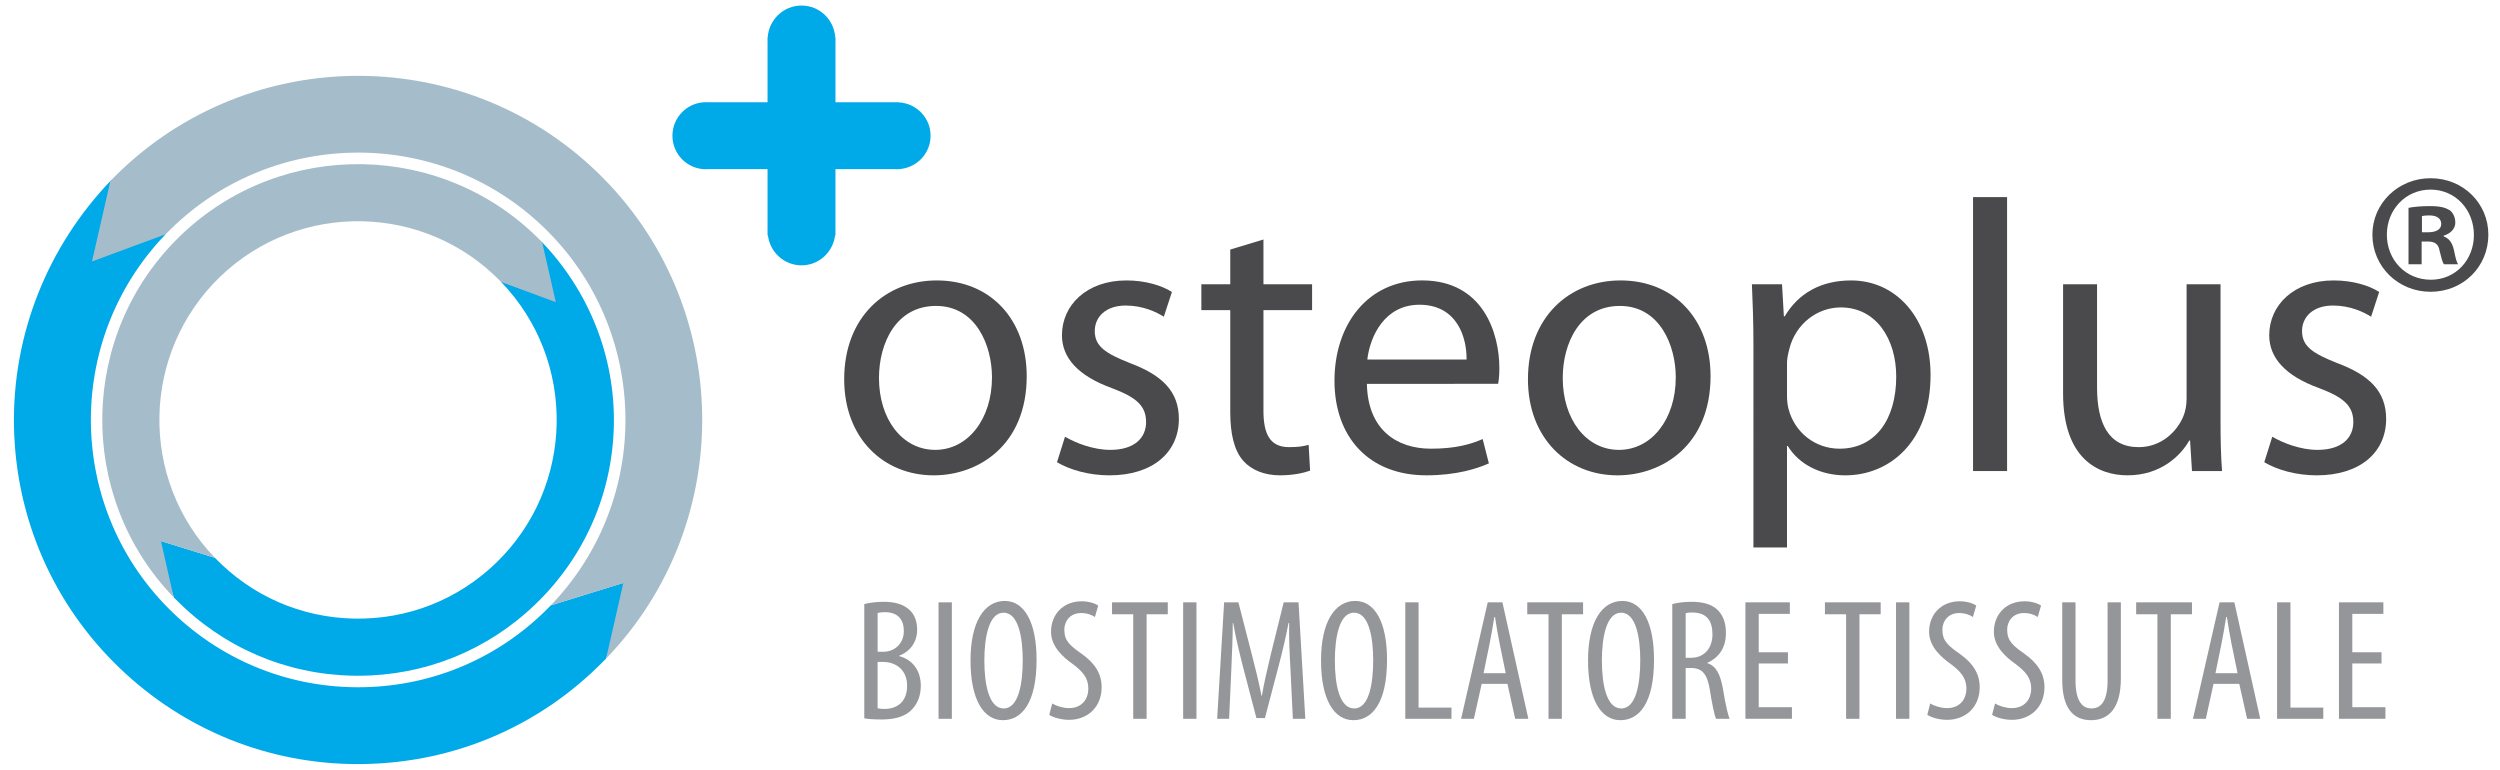
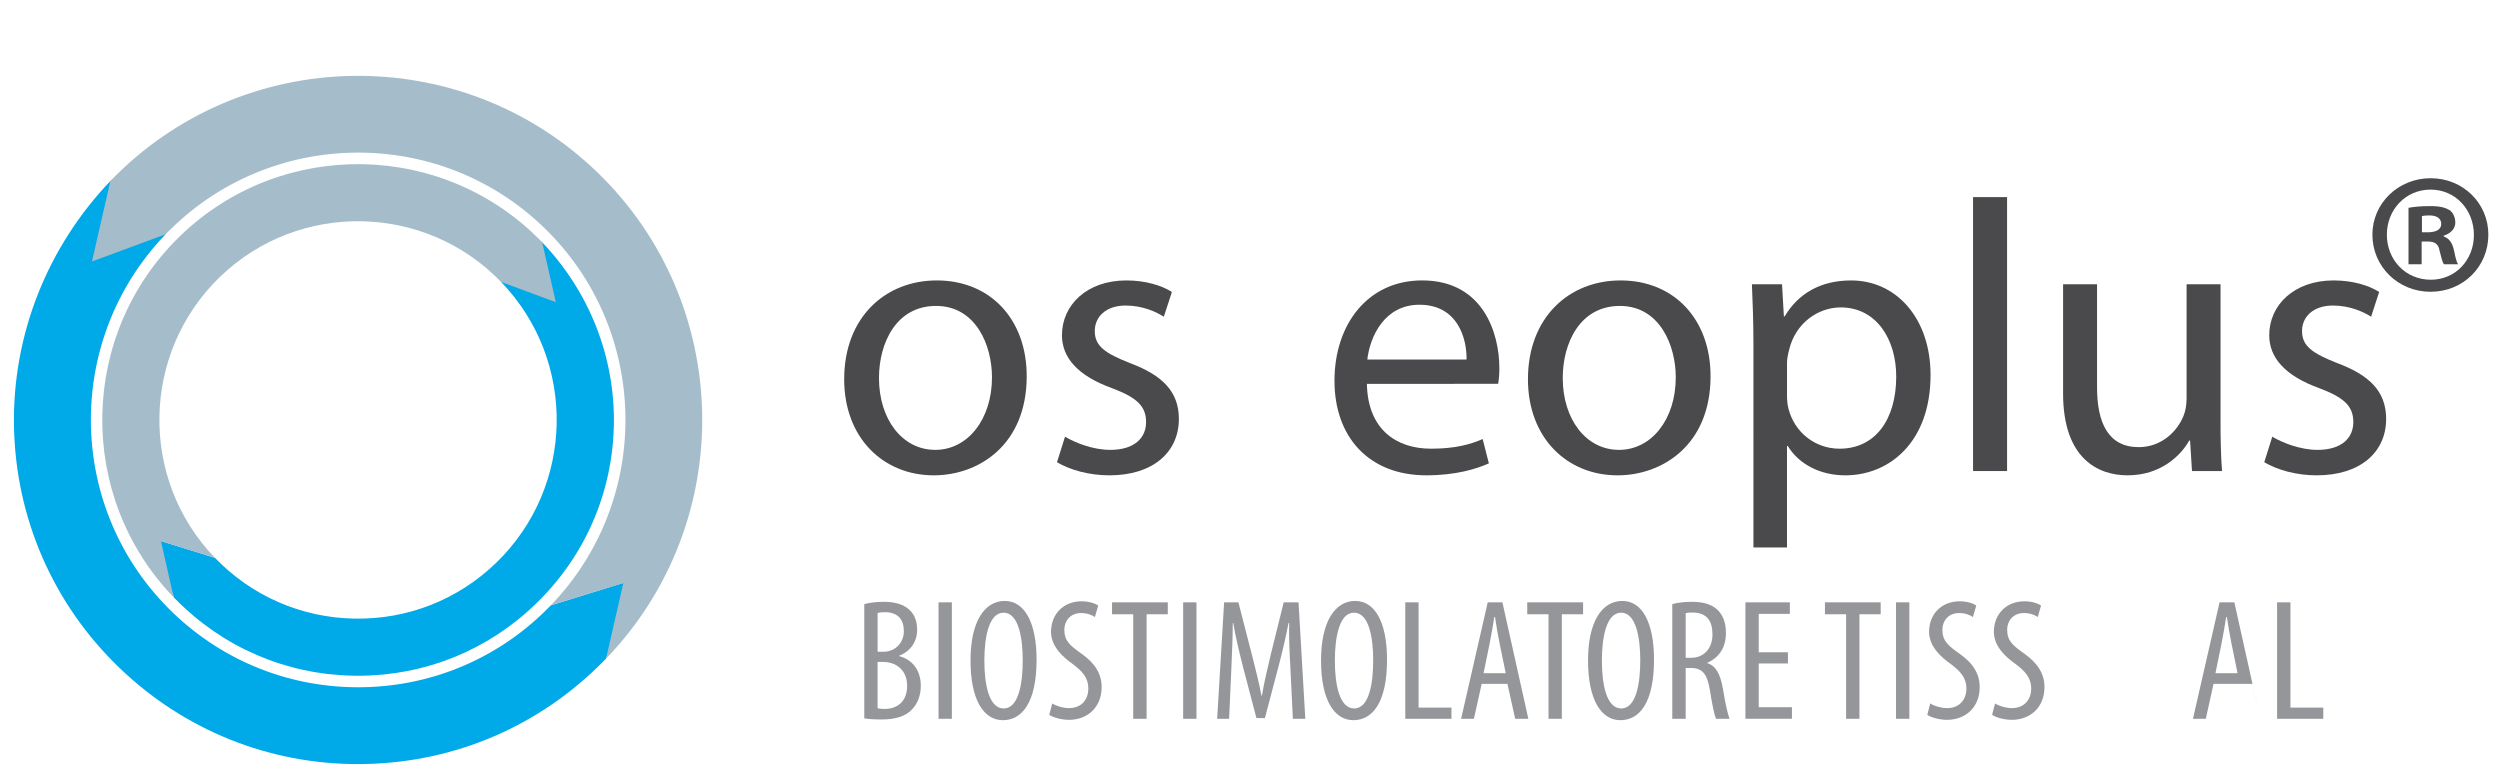
<svg xmlns="http://www.w3.org/2000/svg" version="1.1" id="Livello_1" x="0px" y="0px" viewBox="0 0 175.4 54" style="enable-background:new 0 0 175.4 54;" xml:space="preserve">
  <style type="text/css">
	.st0{fill:#959699;}
	.st1{fill:#4A4A4C;}
	.st2{fill:#00A9E8;}
	.st3{fill:#A5BCCA;}
</style>
  <g>
    <g>
      <path class="st0" d="M60.639,42.382c0.386-0.1,0.847-0.159,1.368-0.159c0.74,0,1.373,0.159,1.808,0.572    c0.354,0.324,0.531,0.809,0.531,1.392c0,0.837-0.462,1.506-1.261,1.818v0.027c0.949,0.251,1.518,1.016,1.518,2.083    c0,0.676-0.22,1.223-0.586,1.624c-0.456,0.523-1.223,0.739-2.156,0.739c-0.606,0-0.971-0.034-1.223-0.082V42.382z M61.572,45.726    h0.425c0.762,0,1.416-0.58,1.416-1.441c0-0.753-0.349-1.335-1.346-1.335c-0.215,0-0.387,0.024-0.494,0.059V45.726z M61.572,49.69    c0.107,0.026,0.268,0.049,0.473,0.049c0.971,0,1.598-0.568,1.598-1.624c0-1.126-0.788-1.661-1.657-1.673h-0.414V49.69z" />
      <rect x="65.848" y="42.26" class="st0" width="0.934" height="8.171" />
      <path class="st0" d="M72.726,46.284c0,3.068-1.056,4.244-2.366,4.244c-1.357,0-2.269-1.443-2.269-4.193    c0-2.707,0.971-4.173,2.403-4.173C71.883,42.162,72.726,43.677,72.726,46.284 M69.062,46.345c0,1.687,0.327,3.36,1.357,3.36    c1.057,0,1.336-1.781,1.336-3.383c0-1.529-0.279-3.335-1.346-3.335C69.389,42.986,69.062,44.682,69.062,46.345" />
      <path class="st0" d="M73.825,49.352c0.279,0.183,0.762,0.329,1.175,0.329c0.848,0,1.357-0.561,1.357-1.384    c0-0.753-0.434-1.211-1.078-1.697c-0.644-0.45-1.539-1.213-1.539-2.268c0-1.235,0.858-2.146,2.156-2.146    c0.51,0,0.96,0.157,1.154,0.302l-0.231,0.802c-0.209-0.145-0.547-0.279-0.971-0.279c-0.799,0-1.175,0.607-1.175,1.162    c0,0.814,0.424,1.13,1.202,1.688c0.982,0.688,1.416,1.443,1.416,2.351c0,1.405-0.993,2.292-2.291,2.292    c-0.557,0-1.153-0.183-1.384-0.352L73.825,49.352z" />
      <polygon class="st0" points="79.507,43.097 78.021,43.097 78.021,42.26 81.932,42.26 81.932,43.097 80.446,43.097 80.446,50.431     79.507,50.431   " />
      <rect x="83.01" y="42.26" class="st0" width="0.934" height="8.171" />
      <path class="st0" d="M90.537,46.915c-0.059-1.075-0.118-2.278-0.087-3.204h-0.047c-0.177,0.912-0.397,1.883-0.649,2.838    l-1.008,3.831H88.15l-0.961-3.672c-0.262-1.042-0.509-2.05-0.665-2.997h-0.033c0,0.959-0.054,2.101-0.102,3.265l-0.155,3.456    h-0.838l0.488-8.171h1.003l0.96,3.731c0.273,1.081,0.482,1.881,0.655,2.817h0.033c0.16-0.935,0.343-1.71,0.605-2.817l0.923-3.731    h1.041l0.476,8.171h-0.873L90.537,46.915z" />
      <path class="st0" d="M97.314,46.284c0,3.068-1.058,4.244-2.363,4.244c-1.356,0-2.268-1.443-2.268-4.193    c0-2.707,0.971-4.173,2.398-4.173C96.477,42.162,97.314,43.677,97.314,46.284 M93.654,46.345c0,1.687,0.322,3.36,1.356,3.36    c1.058,0,1.333-1.781,1.333-3.383c0-1.529-0.275-3.335-1.349-3.335C93.977,42.986,93.654,44.682,93.654,46.345" />
      <polygon class="st0" points="98.595,42.26 99.527,42.26 99.527,49.645 101.835,49.645 101.835,50.431 98.595,50.431   " />
      <path class="st0" d="M103.954,47.982l-0.546,2.449h-0.897l1.868-8.171h1.03l1.82,8.171h-0.924l-0.542-2.449H103.954z     M105.641,47.231l-0.425-2.074c-0.124-0.58-0.232-1.26-0.326-1.868h-0.049c-0.097,0.617-0.22,1.323-0.329,1.868l-0.425,2.074    H105.641z" />
      <polygon class="st0" points="108.644,43.097 107.152,43.097 107.152,42.26 111.069,42.26 111.069,43.097 109.578,43.097     109.578,50.431 108.644,50.431   " />
      <path class="st0" d="M116.046,46.284c0,3.068-1.049,4.244-2.359,4.244c-1.359,0-2.27-1.443-2.27-4.193    c0-2.707,0.971-4.173,2.404-4.173C115.217,42.162,116.046,43.677,116.046,46.284 M112.388,46.345c0,1.687,0.329,3.36,1.359,3.36    c1.056,0,1.334-1.781,1.334-3.383c0-1.529-0.279-3.335-1.346-3.335C112.717,42.986,112.388,44.682,112.388,46.345" />
      <path class="st0" d="M117.328,42.382c0.409-0.11,0.892-0.159,1.353-0.159c0.81,0,1.417,0.171,1.84,0.582    c0.405,0.413,0.57,0.958,0.57,1.602c0,1.04-0.484,1.722-1.306,2.098v0.024c0.602,0.181,0.92,0.764,1.101,1.83    c0.183,1.126,0.354,1.818,0.462,2.073h-0.949c-0.118-0.244-0.276-1.02-0.435-2.023c-0.179-1.117-0.533-1.543-1.331-1.543h-0.366    v3.565h-0.94V42.382z M118.267,46.15h0.387c0.894,0,1.492-0.655,1.492-1.638c0-0.945-0.387-1.527-1.395-1.539    c-0.183,0-0.36,0.012-0.484,0.051V46.15z" />
      <polygon class="st0" points="125.442,46.549 123.392,46.549 123.392,49.618 125.722,49.618 125.722,50.429 122.459,50.429     122.459,42.26 125.576,42.26 125.576,43.07 123.392,43.07 123.392,45.763 125.442,45.763   " />
      <polygon class="st0" points="129.523,43.097 128.037,43.097 128.037,42.26 131.948,42.26 131.948,43.097 130.459,43.097     130.459,50.431 129.523,50.431   " />
      <rect x="133.025" y="42.26" class="st0" width="0.936" height="8.171" />
      <path class="st0" d="M135.424,49.352c0.279,0.183,0.768,0.329,1.181,0.329c0.847,0,1.358-0.561,1.358-1.384    c0-0.753-0.44-1.211-1.079-1.697c-0.643-0.45-1.539-1.213-1.539-2.268c0-1.235,0.857-2.146,2.156-2.146    c0.509,0,0.961,0.157,1.154,0.302l-0.236,0.802c-0.204-0.145-0.542-0.279-0.967-0.279c-0.798,0-1.175,0.607-1.175,1.162    c0,0.814,0.424,1.13,1.199,1.688c0.987,0.688,1.419,1.443,1.419,2.351c0,1.405-0.991,2.292-2.29,2.292    c-0.556,0-1.154-0.183-1.384-0.352L135.424,49.352z" />
      <path class="st0" d="M139.974,49.352c0.279,0.183,0.763,0.329,1.175,0.329c0.847,0,1.359-0.561,1.359-1.384    c0-0.753-0.44-1.211-1.079-1.697c-0.643-0.45-1.539-1.213-1.539-2.268c0-1.235,0.857-2.146,2.154-2.146    c0.511,0,0.955,0.157,1.156,0.302l-0.232,0.802c-0.204-0.145-0.546-0.279-0.971-0.279c-0.798,0-1.175,0.607-1.175,1.162    c0,0.814,0.425,1.13,1.203,1.688c0.975,0.688,1.415,1.443,1.415,2.351c0,1.405-0.991,2.292-2.29,2.292    c-0.558,0-1.154-0.183-1.384-0.352L139.974,49.352z" />
-       <path class="st0" d="M145.618,42.26v5.48c0,1.468,0.489,1.964,1.117,1.964c0.692,0,1.132-0.533,1.132-1.964v-5.48h0.933v5.335    c0,2.121-0.875,2.933-2.088,2.933c-1.223,0-2.026-0.802-2.026-2.825V42.26H145.618z" />
-       <polygon class="st0" points="151.365,43.097 149.873,43.097 149.873,42.26 153.789,42.26 153.789,43.097 152.303,43.097     152.303,50.431 151.365,50.431   " />
-       <path class="st0" d="M155.302,47.982l-0.542,2.449h-0.902l1.867-8.171h1.038l1.816,8.171h-0.922l-0.549-2.449H155.302z     M156.987,47.231l-0.425-2.074c-0.118-0.58-0.23-1.26-0.322-1.868h-0.053c-0.097,0.617-0.214,1.323-0.327,1.868l-0.424,2.074    H156.987z" />
+       <path class="st0" d="M155.302,47.982l-0.542,2.449h-0.902l1.867-8.171h1.038l1.816,8.171l-0.549-2.449H155.302z     M156.987,47.231l-0.425-2.074c-0.118-0.58-0.23-1.26-0.322-1.868h-0.053c-0.097,0.617-0.214,1.323-0.327,1.868l-0.424,2.074    H156.987z" />
      <polygon class="st0" points="159.761,42.26 160.698,42.26 160.698,49.645 163.002,49.645 163.002,50.431 159.761,50.431   " />
-       <polygon class="st0" points="167.088,46.549 165.038,46.549 165.038,49.618 167.362,49.618 167.362,50.429 164.101,50.429     164.101,42.26 167.218,42.26 167.218,43.07 165.038,43.07 165.038,45.763 167.088,45.763   " />
      <path class="st1" d="M72.034,26.392c0,4.843-3.386,6.958-6.524,6.958c-3.519,0-6.282-2.603-6.282-6.742    c0-4.358,2.897-6.933,6.496-6.933C69.49,19.675,72.034,22.408,72.034,26.392 M61.669,26.525c0,2.87,1.62,5.038,3.948,5.038    c2.275,0,3.981-2.14,3.981-5.091c0-2.219-1.111-5.008-3.927-5.008C62.881,21.464,61.669,24.06,61.669,26.525" />
      <path class="st1" d="M74.722,30.639c0.729,0.435,1.98,0.924,3.171,0.924c1.705,0,2.516-0.843,2.516-1.95    c0-1.138-0.676-1.734-2.409-2.386c-2.382-0.865-3.493-2.136-3.493-3.705c0-2.114,1.733-3.847,4.523-3.847    c1.325,0,2.489,0.354,3.192,0.812l-0.569,1.734c-0.509-0.324-1.459-0.784-2.677-0.784c-1.41,0-2.167,0.814-2.167,1.787    c0,1.081,0.757,1.569,2.463,2.248c2.247,0.839,3.438,1.974,3.438,3.923c0,2.325-1.812,3.955-4.871,3.955    c-1.438,0-2.763-0.379-3.681-0.92L74.722,30.639z" />
-       <path class="st1" d="M88.644,16.803v3.141h3.412v1.816h-3.412v7.066c0,1.622,0.461,2.545,1.786,2.545    c0.655,0,1.03-0.057,1.384-0.163l0.102,1.813c-0.456,0.163-1.187,0.328-2.109,0.328c-1.11,0-2.001-0.379-2.569-1.004    c-0.65-0.731-0.923-1.897-0.923-3.438v-7.147h-2.028v-1.816h2.028v-2.436L88.644,16.803z" />
      <path class="st1" d="M95.902,26.93c0.059,3.222,2.088,4.55,4.496,4.55c1.706,0,2.762-0.301,3.627-0.676l0.434,1.706    c-0.837,0.377-2.296,0.839-4.383,0.839c-4.036,0-6.449-2.683-6.449-6.638c0-3.951,2.335-7.037,6.149-7.037    c4.309,0,5.419,3.739,5.419,6.147c0,0.489-0.034,0.837-0.087,1.109H95.902z M102.893,25.224c0.027-1.487-0.629-3.843-3.304-3.843    c-2.435,0-3.465,2.194-3.658,3.843H102.893z" />
      <path class="st1" d="M120.013,26.392c0,4.843-3.393,6.958-6.53,6.958c-3.518,0-6.282-2.603-6.282-6.742    c0-4.358,2.901-6.933,6.496-6.933C117.464,19.675,120.013,22.408,120.013,26.392 M109.642,26.525c0,2.87,1.62,5.038,3.947,5.038    c2.277,0,3.983-2.14,3.983-5.091c0-2.219-1.113-5.008-3.923-5.008C110.853,21.464,109.642,24.06,109.642,26.525" />
      <path class="st1" d="M123.021,24.224c0-1.677-0.053-3.031-0.107-4.279h2.113l0.13,2.25h0.059c0.944-1.598,2.516-2.52,4.657-2.52    c3.192,0,5.575,2.681,5.575,6.636c0,4.708-2.893,7.039-5.984,7.039c-1.732,0-3.245-0.763-4.033-2.06h-0.055v7.118h-2.355V24.224z     M125.376,27.716c0,0.352,0.027,0.676,0.108,0.977c0.431,1.649,1.868,2.787,3.58,2.787c2.516,0,3.975-2.058,3.975-5.064    c0-2.598-1.38-4.847-3.896-4.847c-1.624,0-3.169,1.138-3.605,2.925c-0.079,0.297-0.161,0.653-0.161,0.95V27.716z" />
      <rect x="138.429" y="13.829" class="st1" width="2.388" height="19.22" />
      <path class="st1" d="M155.792,29.448c0,1.382,0.026,2.573,0.107,3.601h-2.109l-0.134-2.139h-0.059    c-0.596,1.058-2.001,2.439-4.33,2.439c-2.06,0-4.521-1.167-4.521-5.741v-7.664h2.383v7.234c0,2.488,0.786,4.194,2.923,4.194    c1.598,0,2.709-1.11,3.143-2.194c0.134-0.324,0.216-0.756,0.216-1.218v-8.016h2.382V29.448z" />
      <path class="st1" d="M159.423,30.639c0.729,0.435,1.979,0.924,3.17,0.924c1.707,0,2.516-0.843,2.516-1.95    c0-1.138-0.676-1.734-2.409-2.386c-2.381-0.865-3.491-2.136-3.491-3.705c0-2.114,1.734-3.847,4.521-3.847    c1.332,0,2.496,0.354,3.192,0.812l-0.566,1.734c-0.511-0.324-1.46-0.784-2.677-0.784c-1.411,0-2.168,0.814-2.168,1.787    c0,1.081,0.757,1.569,2.463,2.248c2.252,0.839,3.438,1.974,3.438,3.923c0,2.325-1.808,3.955-4.871,3.955    c-1.433,0-2.763-0.379-3.681-0.92L159.423,30.639z" />
    </g>
    <g>
      <path class="st2" d="M42.463,46.268c0.02-0.022,0.042-0.035,0.059-0.057v-0.01l1.834-5.5l-5.692,1.763l-0.022,0.009    c-3.476,3.609-8.15,5.649-13.16,5.742c-5.012,0.09-9.759-1.769-13.369-5.244c-7.452-7.177-7.672-19.075-0.499-26.527l-3.798-3.821    c-4.474,4.647-6.952,10.84-6.835,17.29c0.124,6.447,2.747,12.468,7.393,16.938c4.539,4.368,10.467,6.758,16.744,6.758    c0.155,0,0.311,0,0.467-0.006c6.374-0.12,12.318-2.687,16.776-7.234" />
      <path class="st3" d="M11.625,16.434c7.179-7.44,19.073-7.66,26.518-0.488c7.452,7.175,7.678,19.075,0.499,26.528l5.091-1.571    l-1.212,5.308c9.238-9.593,8.954-24.911-0.639-34.149c-9.592-9.233-24.91-8.945-34.147,0.647l0.005,0.004l-1.287,5.633" />
      <path class="st2" d="M12.231,41.956c-0.011-0.014-0.027-0.029-0.043-0.044l0.006-0.006l-1.363-4.09l4.228,1.315l0.016,0.002    c2.586,2.685,6.057,4.198,9.78,4.269c3.729,0.069,7.253-1.311,9.936-3.896c5.541-5.337,5.708-14.18,0.37-19.721l2.828-2.836    c3.326,3.456,5.167,8.055,5.08,12.849c-0.09,4.794-2.043,9.264-5.499,12.592c-3.369,3.246-7.773,5.021-12.441,5.021    c-0.119,0-0.231,0-0.349-0.004c-4.737-0.086-9.158-1.999-12.468-5.374" />
      <path class="st3" d="M35.156,19.781c-5.333-5.533-14.174-5.697-19.71-0.368c-5.537,5.337-5.703,14.182-0.371,19.72l-3.782-1.168    l0.895,3.947c-6.867-7.127-6.652-18.514,0.478-25.382c7.13-6.866,18.514-6.652,25.382,0.477l-0.005,0.006l0.954,4.189" />
-       <path class="st2" d="M65.29,9.525c0-1.262-0.993-2.28-2.237-2.343V7.174h-0.07c-0.016,0-0.033-0.002-0.048-0.002    s-0.027,0.002-0.043,0.002h-4.275v-4.34c0-0.018,0.005-0.038,0.005-0.056c0-0.021-0.005-0.041-0.005-0.059V2.611H58.6    c-0.086-1.24-1.105-2.221-2.366-2.221c-1.261,0-2.28,0.981-2.372,2.221h-0.011v0.116c0,0.016-0.005,0.031-0.005,0.051    c0,0.016,0.005,0.03,0.005,0.051v4.344h-4.275c-0.017,0-0.032-0.002-0.048-0.002c-1.298,0-2.35,1.051-2.35,2.353    c0,1.297,1.051,2.351,2.35,2.351c0.021,0,0.037-0.007,0.053-0.007h4.27v4.309c0,0.015-0.005,0.031-0.005,0.051    c0,0.019,0.005,0.031,0.005,0.051v0.238h0.028c0.144,1.177,1.137,2.099,2.355,2.099c1.218,0,2.21-0.922,2.355-2.099h0.027v-0.232    c0-0.019,0.005-0.035,0.005-0.057c0-0.022-0.005-0.037-0.005-0.057v-4.302h4.265c0.022,0,0.038,0.007,0.054,0.007    s0.037-0.007,0.053-0.007h0.065v-0.002C64.297,11.801,65.29,10.782,65.29,9.525" />
    </g>
  </g>
  <g>
    <path class="st1" d="M174.583,16.463c0,2.247-1.761,4.008-4.057,4.008c-2.268,0-4.079-1.761-4.079-4.008   c0-2.195,1.811-3.959,4.079-3.959C172.822,12.504,174.583,14.268,174.583,16.463z M167.462,16.463c0,1.763,1.303,3.163,3.09,3.163   c1.738,0,3.017-1.399,3.017-3.137c0-1.763-1.28-3.186-3.043-3.186C168.765,13.303,167.462,14.726,167.462,16.463z M169.901,18.541   h-0.92v-3.959c0.364-0.072,0.869-0.122,1.521-0.122c0.749,0,1.087,0.122,1.376,0.291c0.218,0.167,0.387,0.482,0.387,0.869   c0,0.434-0.338,0.772-0.819,0.915v0.049c0.385,0.145,0.602,0.435,0.723,0.965c0.12,0.603,0.193,0.845,0.289,0.991h-0.988   c-0.122-0.145-0.193-0.507-0.314-0.967c-0.073-0.435-0.314-0.627-0.822-0.627h-0.432V18.541z M169.924,16.296h0.433   c0.507,0,0.92-0.169,0.92-0.58c0-0.362-0.267-0.603-0.845-0.603c-0.244,0-0.413,0.023-0.508,0.047V16.296z" />
  </g>
</svg>